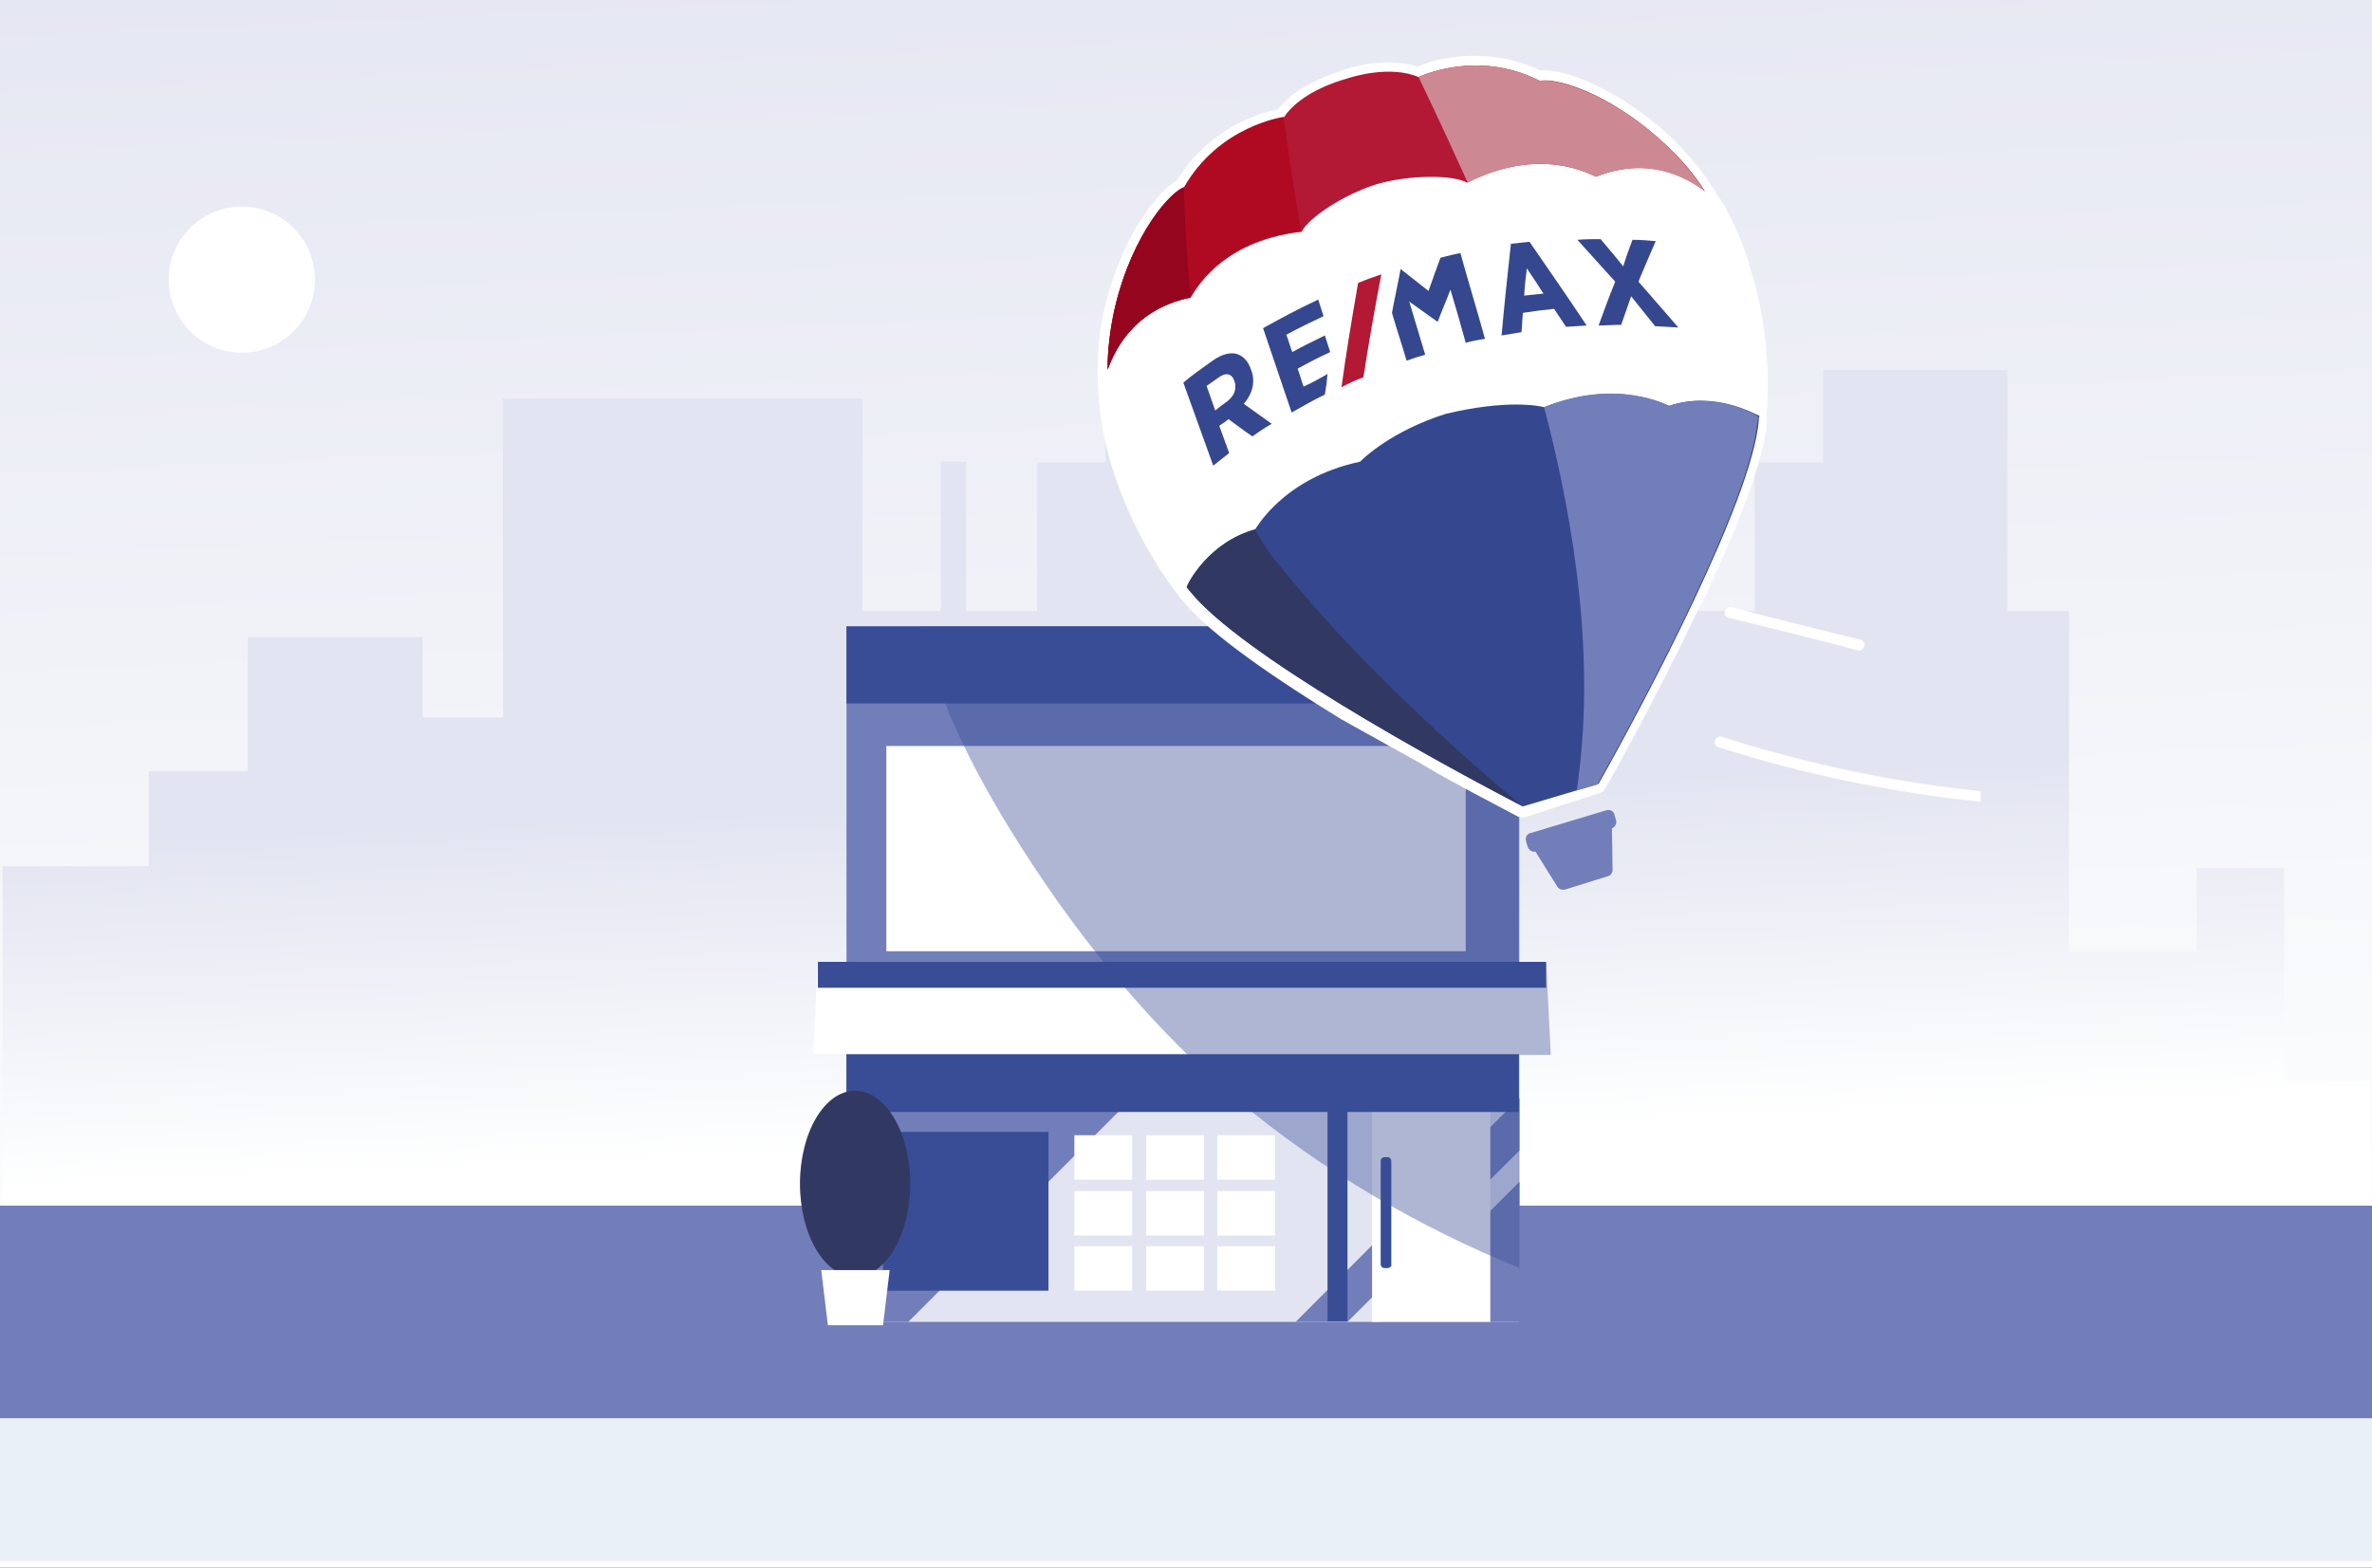
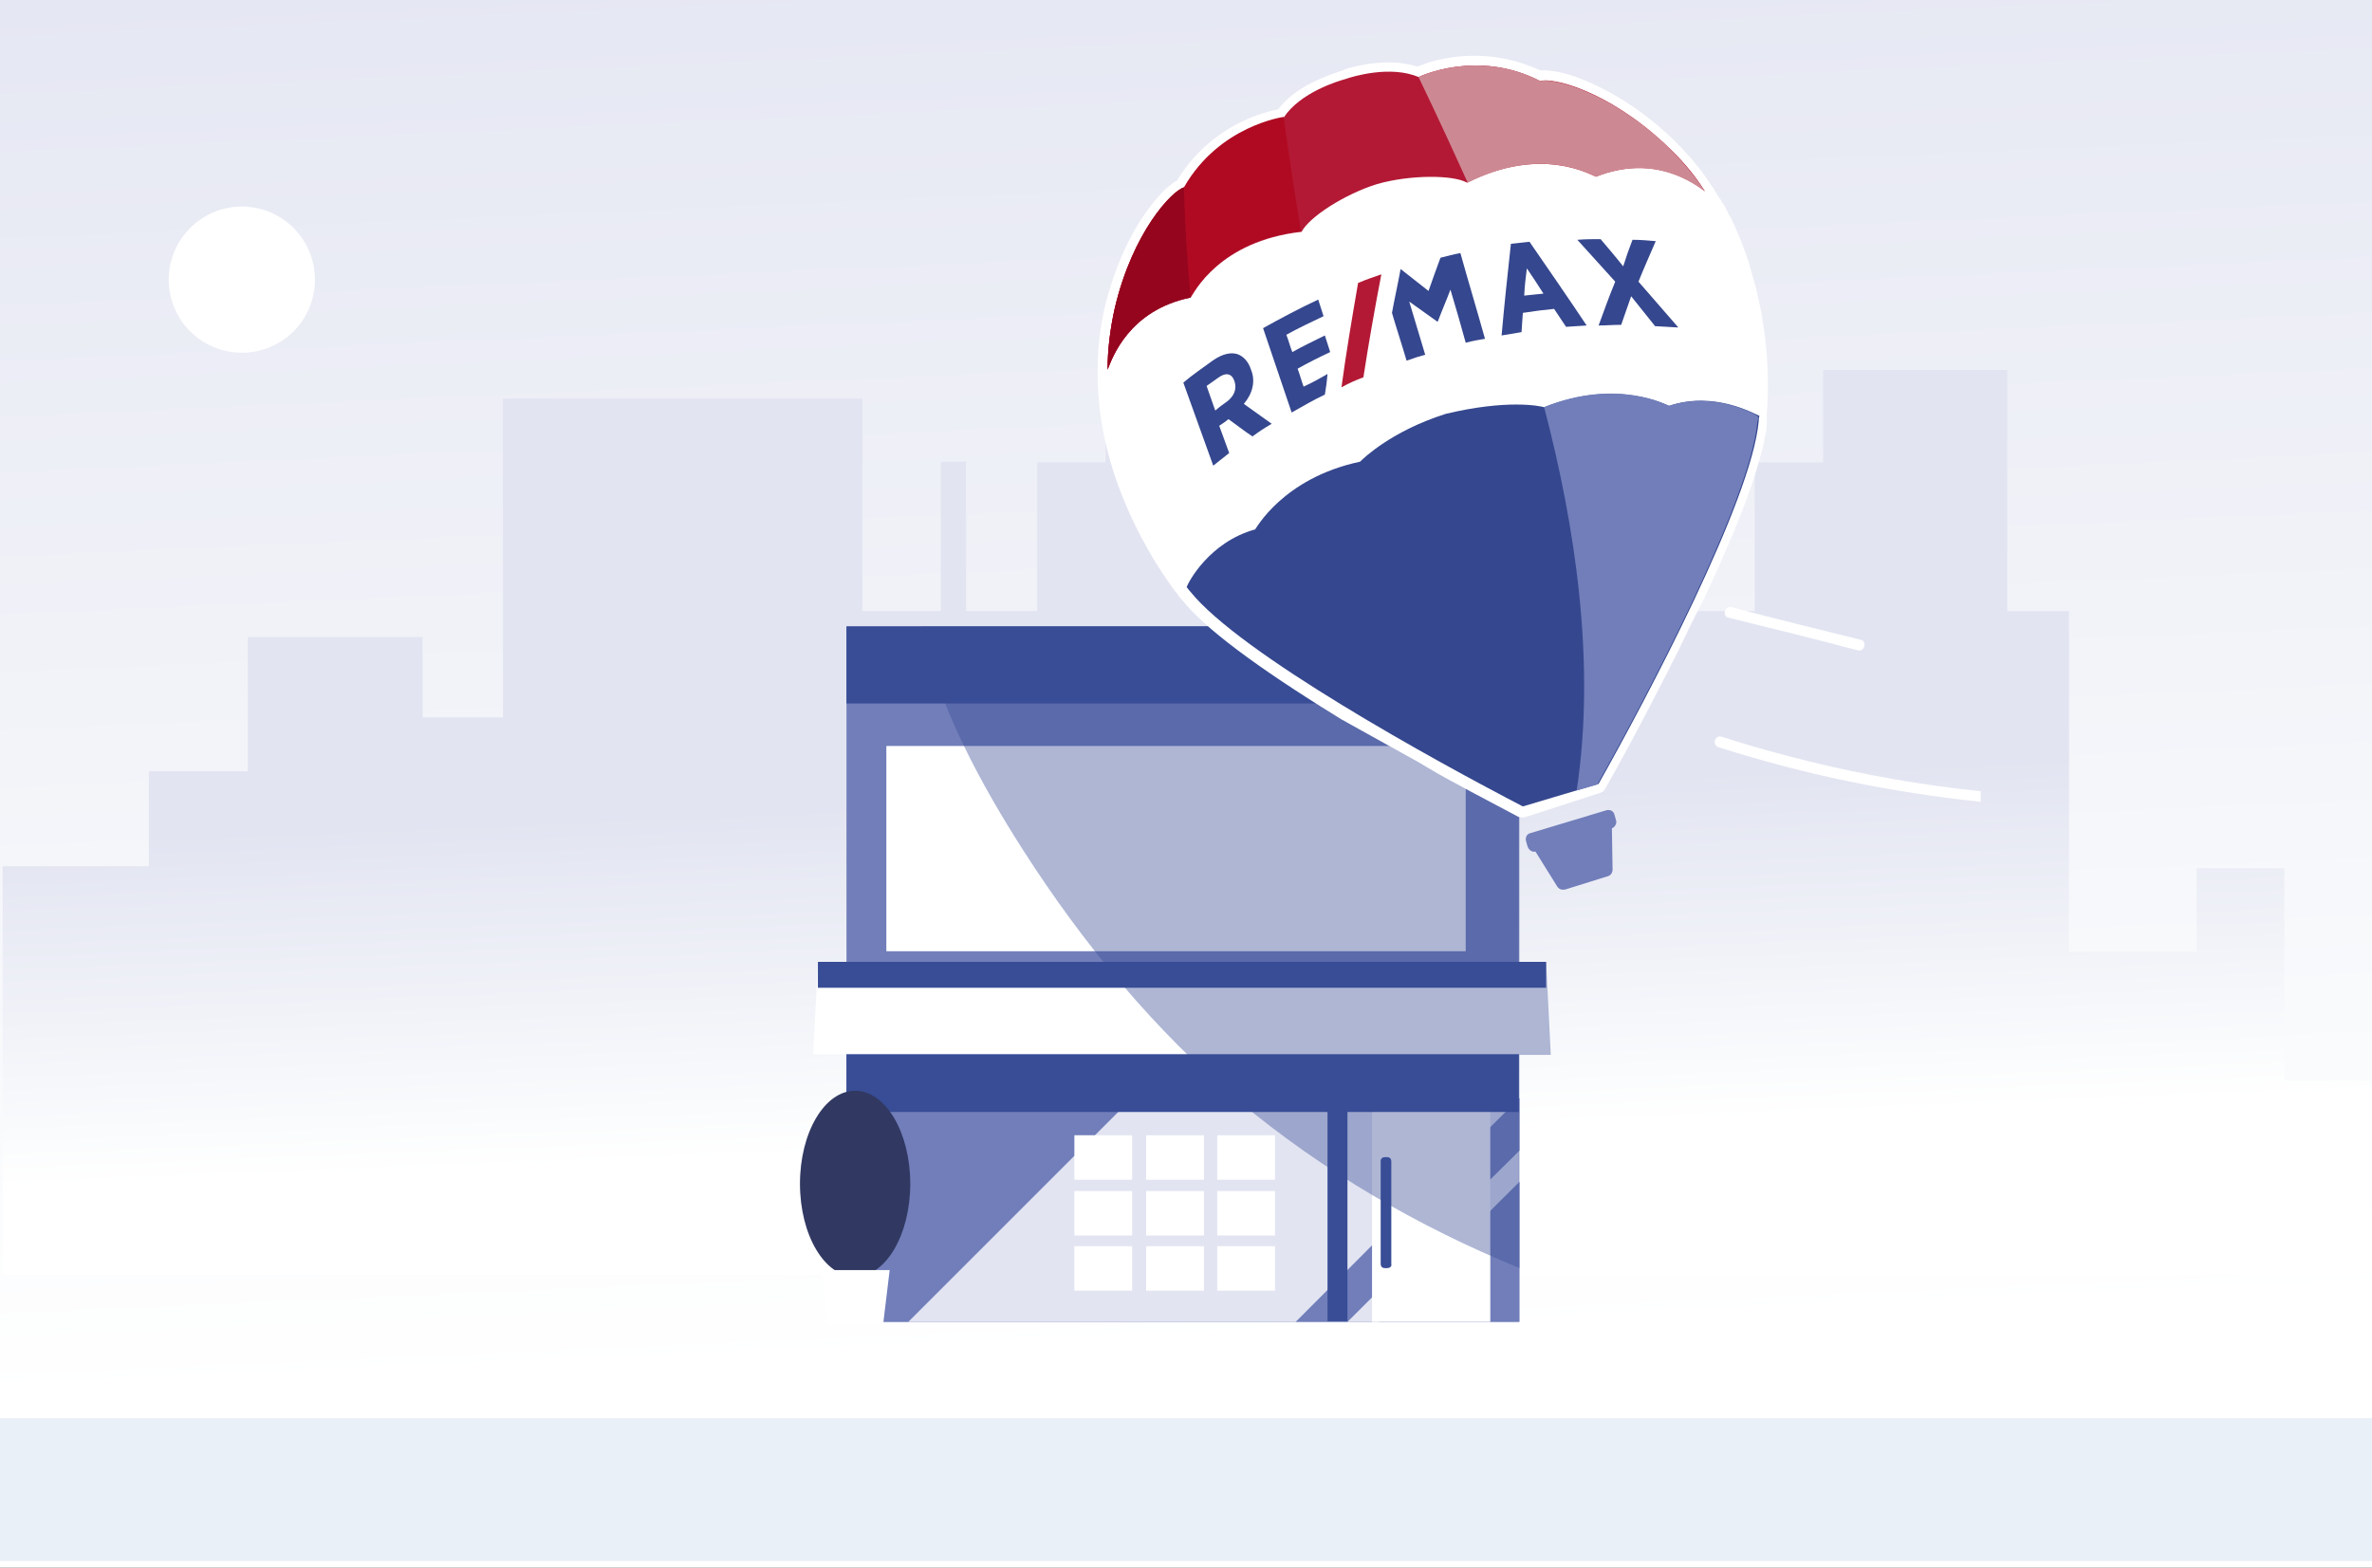
<svg xmlns="http://www.w3.org/2000/svg" version="1.1" id="Capa_1" x="0px" y="0px" viewBox="0 0 357 236" style="enable-background:new 0 0 357 236;" xml:space="preserve">
  <rect x="0" y="0" width="357" height="236" fill="#333333" stroke="none" />
  <style type="text/css">
	.st0{fill:url(#SVGID_1_);}
	.st1{fill:url(#SVGID_2_);}
	.st2{fill:#FFFFFF;}
	.st3{fill:#717EBA;}
	.st4{fill:#384D96;}
	.st5{fill:#E2E4F1;}
	.st6{fill:#313962;}
	.st7{opacity:0.41;fill:#384D96;enable-background:new    ;}
	.st8{fill:#B31935;}
	.st9{fill:#B00A22;}
	.st10{fill:#95051E;}
	.st11{fill:#CD8993;}
	.st12{fill:#35478E;}
	.st13{fill:#E9F0F7;}
</style>
  <g>
    <linearGradient id="SVGID_1_" gradientUnits="userSpaceOnUse" x1="182.258" y1="85.605" x2="171.888" y2="-150.598" gradientTransform="matrix(1 0 0 1 0 118)">
      <stop offset="0" style="stop-color:#FFFFFF" />
      <stop offset="0.117" style="stop-color:#FBFCFD" />
      <stop offset="1" style="stop-color:#E2E4F1" />
    </linearGradient>
    <rect class="st0" width="357" height="236" />
    <linearGradient id="SVGID_2_" gradientUnits="userSpaceOnUse" x1="178.375" y1="53.751" x2="176.255" y2="1.448" gradientTransform="matrix(1 0 0 1 0 118)">
      <stop offset="0" style="stop-color:#FFFFFF" />
      <stop offset="0.117" style="stop-color:#FBFCFD" />
      <stop offset="1" style="stop-color:#E2E4F1" />
    </linearGradient>
    <polygon class="st1" points="343.8,162.7 343.8,143.3 343.8,130.7 330.6,130.7 330.6,143.3 311.4,143.3 311.4,92 302.1,92    302.1,55.7 274.4,55.7 274.4,69.6 264.1,69.6 264.1,92 257.3,92 253.4,92 253.4,69.5 249.6,69.5 249.6,92 237.8,92 237.8,60    194.1,60 194.1,55.7 166.4,55.7 166.4,69.6 156.1,69.6 156.1,92 149.3,92 145.4,92 145.4,69.5 141.6,69.5 141.6,92 129.8,92    129.8,60 83.2,60 75.7,60 75.7,108 63.6,108 63.6,95.9 37.3,95.9 37.3,116.1 22.4,116.1 22.4,130.4 0.4,130.4 0.4,191.9    22.4,191.9 26.7,191.9 37.3,191.9 48.7,191.9 58.3,191.9 63.6,191.9 70,191.9 75.7,191.9 83.2,191.9 84.6,191.9 96.3,191.9    108.4,191.9 122.3,191.9 129.8,191.9 129.9,191.9 130.4,191.9 134.7,191.9 139.3,191.9 145.3,191.9 149.3,191.9 156.1,191.9    156.7,191.9 166.3,191.9 166.4,191.9 171.6,191.9 176.3,191.9 178,191.9 183.7,191.9 183.8,191.9 191.2,191.9 192.6,191.9    194.1,191.9 203.4,191.9 204.3,191.9 222.5,191.9 230.3,191.9 237.8,191.9 237.9,191.9 247.3,191.9 248.8,191.9 257.3,191.9    264.1,191.9 274.4,191.9 284.3,191.9 291.8,191.9 302.1,191.9 311.4,191.9 311.4,191.9 330.5,191.9 330.5,191.9 356.8,191.9    356.8,162.7  " />
    <circle class="st2" cx="36.4" cy="42.1" r="11" />
-     <rect y="181.5" class="st3" width="357" height="33.2" />
    <g>
      <rect x="127.4" y="94.3" class="st3" width="101.2" height="104.7" />
      <rect x="127.4" y="94.3" class="st4" width="101.2" height="11.6" />
      <rect x="127.4" y="157.7" class="st5" width="101.2" height="41.3" />
      <path class="st3" d="M135.6,157.7h-8.2v8.3C130.1,163.2,132.9,160.5,135.6,157.7z" />
      <path class="st3" d="M140.3,157.7c-4.3,4.3-8.6,8.7-12.9,13V199h9.3l41.3-41.3H140.3z" />
      <path class="st3" d="M228.7,173.2v-7.9c-11.3,11.2-22.5,22.5-33.7,33.7h7.8C211.4,190.4,220,181.8,228.7,173.2z" />
      <path class="st3" d="M207.5,199h21.2v-21.1C221.6,185,214.5,192,207.5,199z" />
      <g>
        <rect x="133.4" y="112.3" class="st2" width="87.2" height="30.9" />
      </g>
      <rect x="199.8" y="158.7" class="st4" width="3" height="40.2" />
      <g>
        <g>
          <rect x="161.7" y="170.9" class="st2" width="8.7" height="6.7" />
          <rect x="172.5" y="170.9" class="st2" width="8.7" height="6.7" />
          <rect x="183.2" y="170.9" class="st2" width="8.7" height="6.7" />
        </g>
        <g>
          <rect x="161.7" y="179.3" class="st2" width="8.7" height="6.7" />
          <rect x="172.5" y="179.3" class="st2" width="8.7" height="6.7" />
          <rect x="183.2" y="179.3" class="st2" width="8.7" height="6.7" />
        </g>
        <g>
          <rect x="161.7" y="187.6" class="st2" width="8.7" height="6.7" />
          <rect x="172.5" y="187.6" class="st2" width="8.7" height="6.7" />
          <rect x="183.2" y="187.6" class="st2" width="8.7" height="6.7" />
        </g>
      </g>
      <rect x="206.5" y="165.1" class="st2" width="17.8" height="33.9" />
      <path class="st4" d="M208.8,190.9h-0.4c-0.4,0-0.6-0.3-0.6-0.6v-15.5c0-0.4,0.3-0.6,0.6-0.6h0.4c0.4,0,0.6,0.3,0.6,0.6v15.5    C209.5,190.6,209.2,190.9,208.8,190.9z" />
      <rect x="127.4" y="157.7" class="st4" width="101.2" height="9.7" />
      <g>
        <polygon class="st2" points="233.3,158.7 122.4,158.7 123.1,144.8 232.7,144.8    " />
        <rect x="123.1" y="144.8" class="st4" width="109.6" height="3.9" />
      </g>
-       <rect x="132.9" y="170.4" class="st4" width="24.9" height="23.9" />
      <g>
        <ellipse class="st6" cx="128.7" cy="178.2" rx="8.3" ry="14" />
        <polygon class="st2" points="132.9,199.5 124.6,199.5 123.6,191.2 133.9,191.2    " />
      </g>
      <path class="st7" d="M228.7,94.3h-90c2.5,12.1,9.1,24,15.3,33.7c8.9,13.9,19.8,27.2,32.5,37.8c12.6,10.5,27,18.9,42.2,25.1v-32.1    h4.7l-0.7-14h-4V94.3z" />
    </g>
    <g>
      <g>
        <path class="st2" d="M229.6,123c-0.4,0.1-0.8,0.1-1.2-0.1l-6.6-3.5c-2.4-1.3-4.9-2.6-7.2-4l-1-0.6l-0.9-0.5l-0.9-0.5l-0.9-0.5     l-0.9-0.5l-0.9-0.5l-0.9-0.5l-0.9-0.5l-0.9-0.5l-0.9-0.5l-0.9-0.5l-0.9-0.5c-0.2-0.1-0.9-0.5-0.9-0.5c-0.3-0.2-0.9-0.5-0.9-0.5     c-0.3-0.2-0.8-0.5-0.8-0.5c-12-7.4-19.9-13.3-23.2-17.5l-0.2-0.2c-0.1-0.2-0.2-0.2-0.4-0.5c0,0,0,0,0-0.1c0,0-0.1-0.1-0.2-0.2     l-0.1-0.1l0,0c-3-4-5.8-8.9-7.8-13.8c-2.7-6.5-4-12.9-4-19.2c0,0,0,0,0-0.1v-0.3c0-3.1,0.3-6.3,1.1-9.7c1.6-6.4,4-11,5.8-13.6     c1.7-2.5,3.5-4.5,5-5.3c0.1,0,0.1-0.1,0.1-0.1c4-6.6,10.1-9.3,13.4-10.2c0.6-0.2,1.1-0.3,1.6-0.4l0,0c0.1,0,0.2-0.1,0.2-0.1     c2.6-3.4,7.3-5,9.1-5.6c0.2-0.1,0.4-0.1,0.5-0.2l0,0c0.1,0,0.3-0.1,0.5-0.2c1.9-0.6,6.7-1.7,10.7-0.4c0.1,0,0.2,0,0.2,0l0,0     c0.5-0.2,1-0.4,1.6-0.6c3.3-1,9.8-2.1,16.8,1.2c0.1,0,0.1,0,0.2,0c1.7-0.1,4.3,0.5,7,1.7c3,1.3,7.5,3.7,12.3,8.2     c2.5,2.4,4.7,4.9,6.3,7.5l0.1,0.1l0.1,0.1c0.1,0.1,0.2,0.3,0.2,0.4l0.2,0.3c0.1,0.1,0.1,0.2,0.2,0.3c0.1,0.2,0.2,0.4,0.3,0.5     l0.1,0.1c0.1,0.2,0.2,0.3,0.3,0.5c0,0.1,0.1,0.2,0.2,0.3l0.1,0.1c0.1,0.3,0.3,0.5,0.4,0.8l0.1,0.2c0.2,0.4,0.3,0.7,0.5,0.9l0,0     c1.1,2.2,2,4.5,2.8,6.9l0,0c0.1,0.4,0.2,0.8,0.3,1.1c3,9.7,2.7,18.5,2.4,21.8c0,0.1,0,0.3,0,0.3c0,0.3,0,0.4,0,0.6v0.2     c0,0.1,0,0.2,0,0.3v0.3v0.2c0,0.1,0,0.3-0.1,0.4c0,0.1,0,0.2,0,0.3c0,0,0,0.3-0.1,0.3c0,0.1,0,0.3-0.1,0.4v0.2     c-0.1,0.7-0.3,1.4-0.5,2.2l0,0c-1.3,5.2-4.1,12.3-8.3,21.3l0,0c-0.1,0.3-0.3,0.7-0.5,1l0,0c-0.1,0.3-0.3,0.7-0.5,1l0,0     c-0.2,0.3-0.3,0.7-0.5,1l0,0c-0.2,0.3-0.3,0.7-0.5,1l0,0c-0.2,0.3-0.3,0.6-0.5,1l0,0c-0.2,0.3-0.3,0.7-0.5,1v0.1     c-0.2,0.3-0.3,0.6-0.5,1l0,0c-0.2,0.3-0.3,0.6-0.5,1c0,0-0.3,0.7-0.5,1l-0.5,1c-0.2,0.3-0.5,1-0.5,1c-4.1,8.1-7.8,14.9-9.7,18.2     c-0.2,0.4-0.5,0.6-0.9,0.7L229.6,123L229.6,123z" />
        <path class="st3" d="M235.6,133.9c-0.5,0.1-0.9,0-1.2-0.4l-3.3-5.3c-0.5,0.1-1-0.2-1.2-0.8l-0.2-0.7c-0.2-0.6,0.1-1.2,0.7-1.3     l11.3-3.4c0.6-0.2,1.2,0.1,1.3,0.7l0.2,0.7c0.2,0.5-0.1,1.1-0.6,1.3l0.1,6.2c0,0.5-0.3,0.9-0.7,1L235.6,133.9z" />
        <path class="st2" d="M178.5,88.2c0.3,0.3,0.2,0.3,0.5,0.6c2.8,3.6,8.9,8.2,16,12.9c8.5,5.6,18.4,11.3,25.9,15.4     c2.8,1.5,5.4,2.9,7.5,4l0,0c0.2,0.1,0.3,0.2,0.5,0.3h0.1l5.6-1.7l0,0l5.3-1.6l0.3-0.1c6.5-11.5,19.9-36.5,23.5-50.2     c0.2-0.7,0.3-1.4,0.5-2.1c0-0.1,0-0.1,0-0.2s0-0.2,0.1-0.3c0.1-0.1,0-0.2,0-0.3s0-0.2,0-0.3c0-0.1,0-0.2,0.1-0.3     c0-0.1,0-0.1,0-0.2c0-0.2,0-0.4,0.1-0.5c0-0.1,0-0.1,0-0.1c0-0.1,0-0.2,0-0.3c0-0.2,0-0.4,0-0.4c0.7-8.5-0.5-22.6-8-33.9     c0,0-16.5-22-52.1-11.3c-32.1,8.4-37.6,38-37.6,38l0.2,0.6l-0.2-0.1C166.9,69.3,173.3,81.5,178.5,88.2     C178.5,88.1,178.5,88.1,178.5,88.2z" />
        <path class="st8" d="M202.5,11.9c-1.1,0.3-6.8,2-9.3,5.8c0,0-9.7,1.3-15,10.6c-1.8,0.5-7.7,6.7-10.4,18.1     c-0.7,3.1-1.1,6.3-1.1,9.3c0.7-1.8,3.2-9,12.5-10.9c0.5-0.7,4.3-8.5,16.7-9.9c1.1-2.2,6.5-5.7,11.4-7.2     c4.9-1.4,11.4-1.4,13.5-0.2c11.1-5.6,18.6-1.2,19.4-0.9c8.8-3.5,14.9,1,16.4,2.2c-1.6-2.6-3.7-5-6.1-7.2c-8.6-8-16.9-10-18.7-9.4     c-9.5-4.9-18.3-0.6-18.3-0.6C209.3,9.8,203.6,11.5,202.5,11.9" />
        <path class="st9" d="M193.2,17.6c0,0-9.7,1.3-15,10.6c-1.8,0.5-7.7,6.7-10.4,18.1c-0.7,3.1-1.1,6.3-1.1,9.3     c0.7-1.8,3.2-9,12.5-10.9c0.5-0.7,4.3-8.5,16.6-9.9C194.2,25.2,193.2,17.6,193.2,17.6z" />
        <path class="st10" d="M179.2,44.8C179.2,44.8,179.3,44.8,179.2,44.8c-0.9-9.3-1-16.6-1-16.6c-1.8,0.5-7.7,6.7-10.4,18.1     c-0.7,3.1-1.1,6.3-1.1,9.3C167.4,53.9,169.9,46.7,179.2,44.8z" />
        <path class="st11" d="M213.5,11.6c0,0,8.8-4.3,18.3,0.6c1.7-0.5,10.1,1.4,18.7,9.4c2.3,2.2,4.4,4.6,6.1,7.2     c-1.6-1.1-7.6-5.7-16.4-2.2c-0.8-0.3-8.2-4.7-19.3,0.9C216.8,18.4,213.5,11.6,213.5,11.6z" />
        <polygon class="st3" points="236.6,125.2 236.5,125.2 231.4,126.7 231.5,126.8 235.3,132.9 238.6,131.9    " />
        <polygon class="st3" points="236.5,125.2 236.6,125.2 241.7,123.6 241.6,123.8 241.8,131 238.5,132    " />
        <path class="st3" d="M242.3,123.8l-11.3,3.4l0,0l-0.2-0.7l0,0L242,123l0,0L242.3,123.8C242.3,123.7,242.3,123.7,242.3,123.8z" />
        <polygon class="st3" points="241.6,124.1 241.6,123.9 231.6,126.9 231.7,127.1    " />
        <path class="st12" d="M251.2,61.1c-0.1,0-7.7-4.2-18.8,0.2c-0.7-0.2-5.6-1.2-14.8,1c-8.2,2.6-12.4,6.7-12.9,7.2     C193,72,189,79.7,188.9,79.7c-6.9,1.9-10.1,8-10.3,8.7c0.3,0.3,0.2,0.3,0.5,0.6c7.5,9.4,37,25.6,50.1,32.4l5.7-1.7l5.7-1.7     c7.2-12.8,23-42.6,24.1-54.6c0-0.4,0-0.4,0.1-0.8C264,62.3,258,58.8,251.2,61.1z" />
        <path class="st3" d="M232.4,61.3c11.1-4.5,18.6-0.2,18.8-0.2c6.8-2.2,12.9,1.2,13.4,1.6c0,0.4,0,0.4-0.1,0.8     c-1.1,12-16.9,41.8-24.1,54.6l-3.1,0.9C240.2,99.8,237.1,79.2,232.4,61.3z" />
-         <path class="st6" d="M188.9,79.7c-6.9,1.9-10.1,8-10.3,8.7c0.3,0.3,0.2,0.3,0.5,0.6c7.5,9.4,37,25.6,50.1,32.4     c0,0-21.6-17.5-36.4-36C191.3,83.7,190,81.8,188.9,79.7z" />
        <path class="st12" d="M185.8,57.4L185.8,57.4c0.4,1.2-0.1,2.3-1.2,3.1c-0.7,0.5-1,0.7-1.7,1.3c-0.5-1.5-0.8-2.2-1.3-3.7     c0.7-0.5,1-0.7,1.7-1.2C184.5,56,185.4,56.2,185.8,57.4z M188.3,55.7C188.3,55.6,188.3,55.6,188.3,55.7c-0.4-1.3-1.2-2.1-2.1-2.4     c-1-0.3-2.3,0-3.7,1c-1.5,1.1-3,2.1-4.4,3.3c1.5,4.2,3,8.3,4.5,12.5c1-0.8,1.4-1.1,2.4-1.9c-0.6-1.6-0.9-2.5-1.5-4.1     c0.6-0.4,0.9-0.6,1.4-1c1.4,1,2.1,1.6,3.6,2.6c1.1-0.8,1.7-1.2,2.9-1.9c-1.4-1-2.8-2-4.2-3C188.5,59.3,189,57.4,188.3,55.7z" />
        <path class="st12" d="M232.3,44.2c-1.2,0.1-1.7,0.2-2.9,0.3c0.1-1.7,0.2-2.5,0.4-4.1C230.8,41.9,231.3,42.6,232.3,44.2z      M227.4,36.7c-0.5,4.6-1,9.2-1.4,13.8c1.2-0.2,1.8-0.3,3-0.5c0.1-1.2,0.1-1.8,0.2-2.9c1.9-0.3,2.8-0.4,4.7-0.6     c0.7,1.1,1.1,1.6,1.8,2.7c1.3-0.1,1.9-0.1,3.1-0.2c-2.8-4.2-5.7-8.4-8.6-12.6C229.1,36.5,228.5,36.6,227.4,36.7z" />
        <path class="st12" d="M246.6,42.4c0.8-2,1.7-4,2.6-6.1c-1.4-0.1-2.1-0.2-3.5-0.2c-0.6,1.6-0.9,2.4-1.4,4     c-1.1-1.4-2.3-2.8-3.4-4.1c-1.4,0-2.1,0-3.5,0.1c1.9,2.1,3.8,4.2,5.7,6.3c-0.9,2.2-1.7,4.4-2.5,6.6c1.3,0,2-0.1,3.4-0.1     c0.6-1.7,0.9-2.6,1.5-4.3c1.2,1.5,2.4,3,3.6,4.5c1.4,0.1,2.1,0.1,3.5,0.2C250.5,46.9,248.5,44.6,246.6,42.4z" />
        <path class="st12" d="M196.2,58.2c-0.4-1.1-0.5-1.6-0.9-2.7c1.6-0.9,3.2-1.7,4.9-2.5c-0.3-1-0.5-1.5-0.8-2.5     c-1.6,0.8-3.3,1.6-4.9,2.5c-0.4-1-0.5-1.6-0.9-2.6c1.8-1,3.7-1.9,5.6-2.8c-0.3-1-0.5-1.5-0.8-2.5c-2.8,1.3-5.6,2.8-8.3,4.3     c1.4,4.2,2.9,8.5,4.3,12.7c1.6-0.9,3.3-1.9,5-2.7c0.2-1.2,0.3-1.9,0.4-3.1C198.4,57.1,197.7,57.5,196.2,58.2z" />
        <path class="st12" d="M216.8,38.8c-0.6,1.6-1.2,3.3-1.8,5c-1.4-1.1-2.8-2.2-4.2-3.3l0,0c-0.4,2.2-0.9,4.4-1.3,6.6     c0.7,2.4,1.5,4.8,2.2,7.2c1.1-0.4,1.7-0.6,2.8-0.9c-0.8-2.7-1.6-5.3-2.4-8c1.4,1,2.8,2,4.2,3l0,0c0.1,0,0.1,0,0.1,0     c0.6-1.6,1.3-3.2,1.9-4.8c0.8,2.7,1.6,5.4,2.3,8c1.1-0.3,1.7-0.4,2.9-0.6c-1.2-4.3-2.5-8.6-3.7-12.9     C218.7,38.3,218,38.5,216.8,38.8z" />
        <path class="st8" d="M205.2,56.8c0.8-5.2,1.7-10.3,2.7-15.5c-1.4,0.5-2.1,0.7-3.5,1.3c-0.9,5.2-1.8,10.5-2.5,15.7     C203.2,57.6,203.9,57.3,205.2,56.8z" />
      </g>
      <g>
        <path class="st2" d="M298,119.1c-8.7-0.9-17.3-2.4-25.8-4.5c-4.4-1.1-8.8-2.3-13.1-3.7c-1-0.3-1.5,1.3-0.4,1.6     c12.8,4.1,26,6.8,39.4,8.2v-1.6H298z" />
      </g>
      <g>
        <path class="st2" d="M260.2,93c6.5,1.6,13,3.2,19.4,4.9c1,0.3,1.5-1.4,0.4-1.6c-6.5-1.6-13-3.2-19.4-4.9     C259.6,91.1,259.1,92.8,260.2,93L260.2,93z" />
      </g>
    </g>
    <rect y="213.5" class="st13" width="357" height="21.5" />
  </g>
</svg>